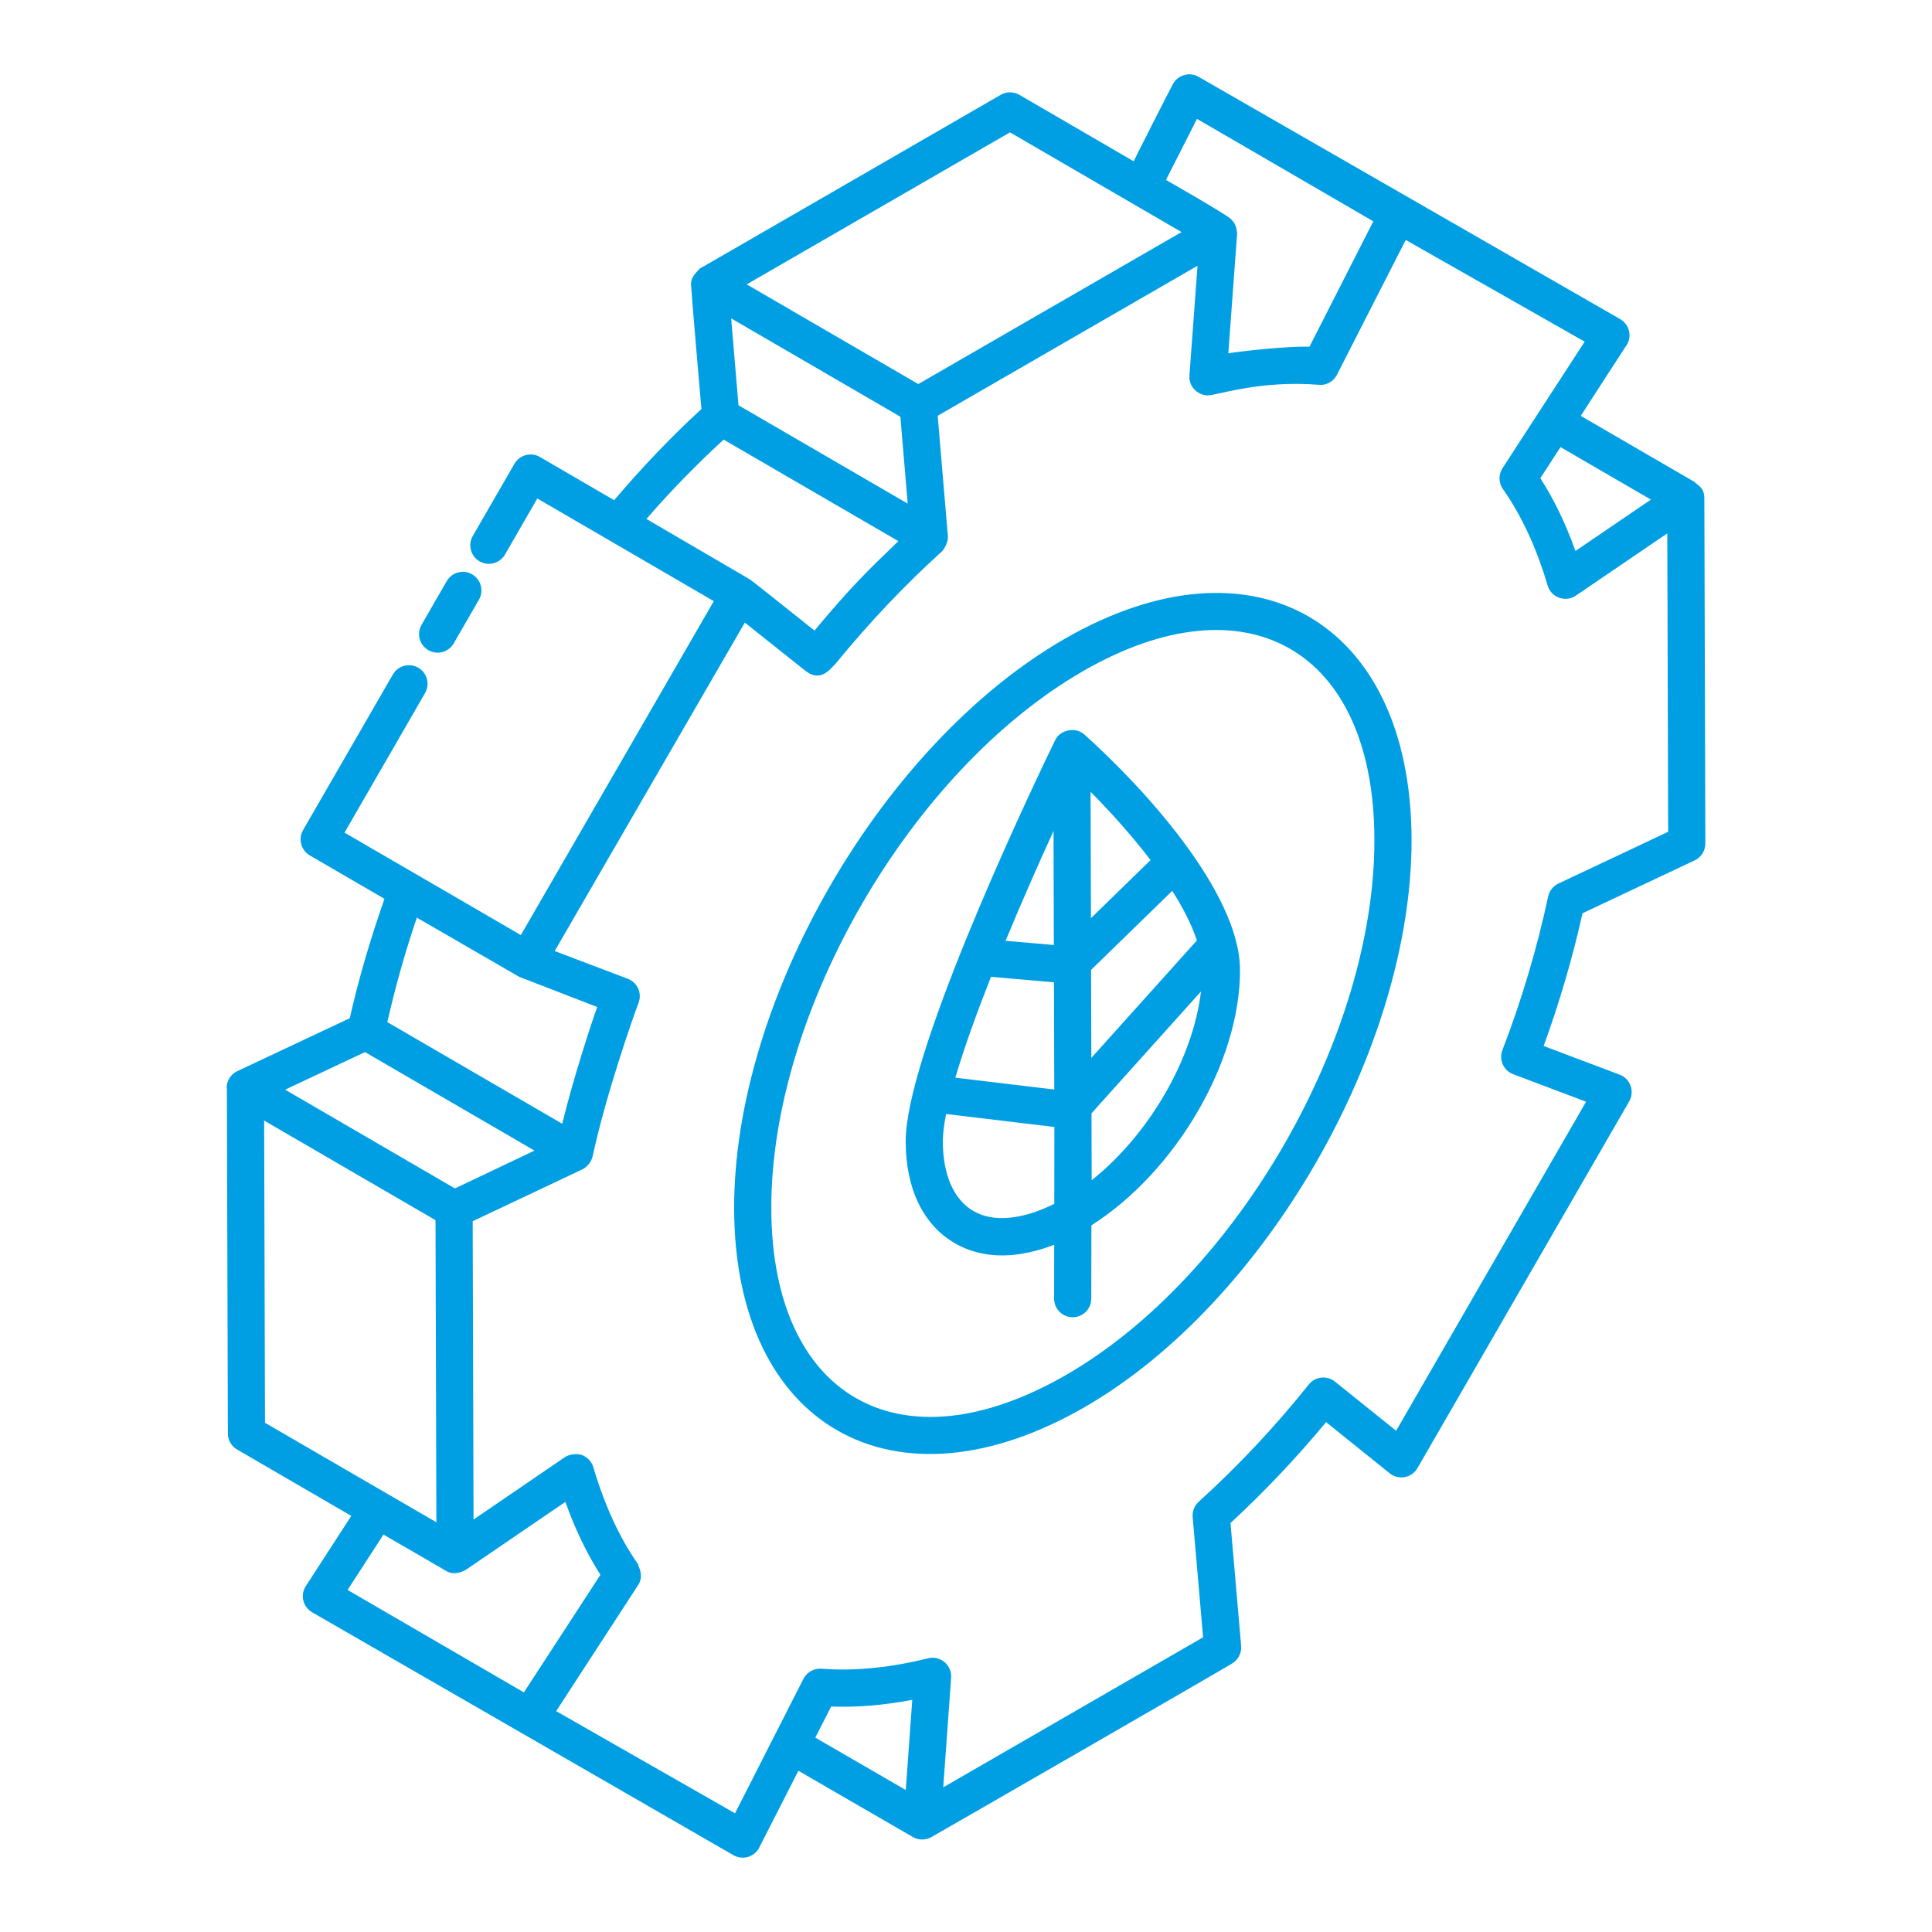
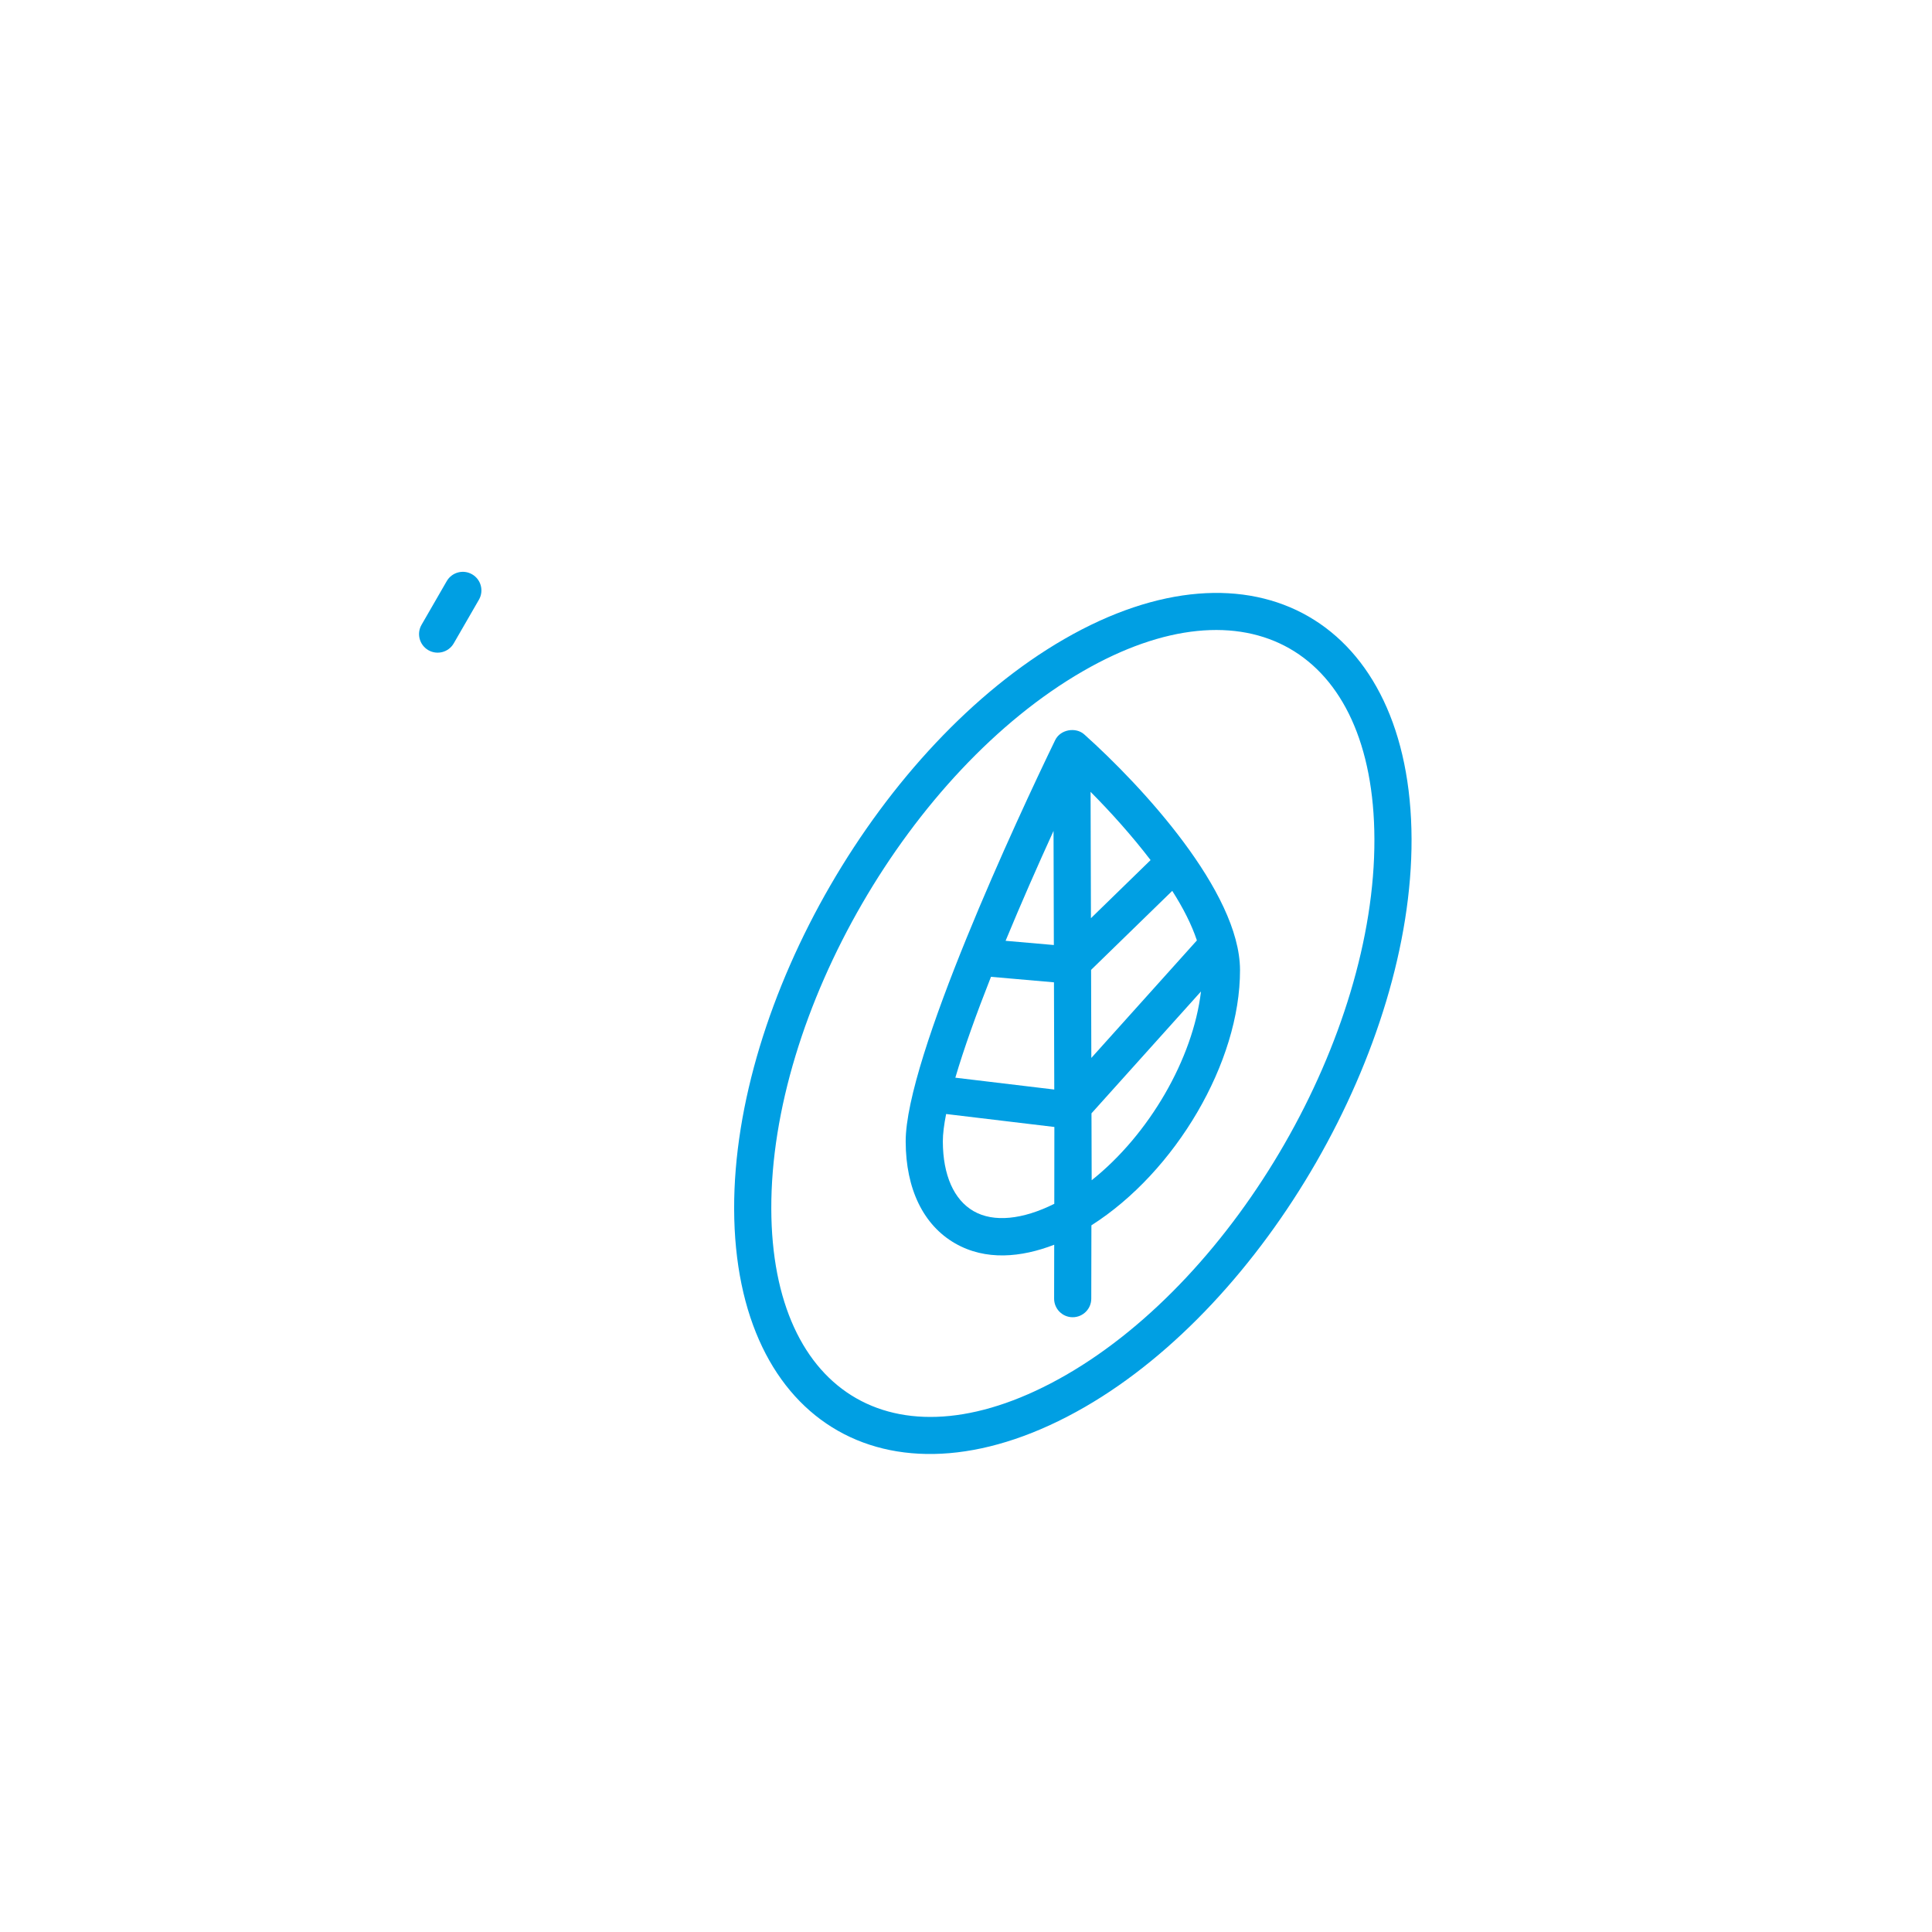
<svg xmlns="http://www.w3.org/2000/svg" width="100" height="100" viewBox="0 0 100 100" fill="none">
  <path d="M23.123 30.079L21.819 32.34C21.553 32.8 21.711 33.387 22.171 33.653C22.626 33.916 23.216 33.765 23.485 33.301L24.789 31.041C25.055 30.581 24.897 29.993 24.437 29.727C23.977 29.46 23.389 29.619 23.123 30.079Z" fill="#009FE3" />
-   <path d="M87.706 24.944C87.706 24.944 87.705 24.943 87.705 24.943C87.705 24.943 87.704 24.943 87.705 24.943L81.82 21.526C81.946 21.332 84.33 17.636 84.217 17.831C84.475 17.383 84.327 16.788 83.867 16.521C81.634 15.238 91.955 21.169 62.031 3.971C61.537 3.692 60.957 3.917 60.722 4.328C60.611 4.521 58.568 8.542 58.683 8.35L52.763 4.909C52.463 4.736 52.096 4.736 51.798 4.907C51.606 5.019 36.023 14.025 36.216 13.903C36.08 14.086 35.768 14.284 35.767 14.717C35.766 14.911 36.316 21.362 36.31 21.168C34.72 22.624 33.213 24.218 31.788 25.889L27.947 23.654C27.726 23.525 27.467 23.489 27.215 23.555C26.968 23.621 26.757 23.782 26.629 24.004L24.471 27.742C24.206 28.202 24.363 28.79 24.823 29.056C25.282 29.32 25.87 29.164 26.137 28.704L27.812 25.802C29.226 26.624 37.466 31.418 36.947 31.116C35.925 32.883 40.646 24.714 26.959 48.4C13.983 40.854 29.93 50.126 17.832 43.097L22 35.874C22.266 35.414 22.108 34.826 21.648 34.56C21.188 34.295 20.599 34.452 20.334 34.912L15.687 42.965C15.422 43.424 15.579 44.011 16.036 44.277L19.9 46.523C19.178 48.589 18.562 50.661 18.105 52.701L12.283 55.442C11.96 55.594 11.748 55.912 11.732 56.269C11.731 56.289 11.745 56.306 11.745 56.327C11.745 56.328 11.744 56.329 11.744 56.331L11.795 74.2C11.796 74.542 11.978 74.858 12.274 75.028L18.183 78.462L15.829 82.096C15.685 82.317 15.639 82.587 15.7 82.843C15.761 83.099 15.925 83.319 16.153 83.45C18.383 84.736 8.073 78.792 37.966 96.026C38.195 96.157 38.468 96.188 38.718 96.113C38.97 96.038 39.18 95.863 39.299 95.628L41.325 91.655L47.25 95.085C47.508 95.236 47.875 95.265 48.181 95.103C48.375 95.001 63.957 86.023 63.764 86.106C64.087 85.919 64.274 85.562 64.241 85.19L63.69 78.832C65.442 77.214 67.102 75.462 68.637 73.609L71.931 76.258C72.151 76.434 72.438 76.504 72.711 76.455C72.987 76.403 73.226 76.233 73.367 75.99L84.327 57.006C84.468 56.762 84.494 56.468 84.399 56.201C84.305 55.936 84.098 55.725 83.834 55.626L79.899 54.14C80.713 51.908 81.389 49.604 81.911 47.27L87.717 44.532C88.054 44.374 88.269 44.033 88.268 43.66L88.217 25.791C88.216 25.236 87.888 25.138 87.706 24.944ZM85.451 25.859L81.545 28.518C81.047 27.119 80.439 25.857 79.728 24.75L80.772 23.142L85.451 25.859ZM38.224 20.977L37.845 16.479L46.603 21.569L46.983 26.067L38.224 20.977ZM61.955 6.153C62.15 6.267 71.661 11.791 71.083 11.456C70.981 11.656 67.569 18.357 67.777 17.947C66.664 17.903 64.106 18.191 63.577 18.291L64.034 12.085C64.007 11.776 63.934 11.54 63.703 11.328C63.406 11.055 60.156 9.196 60.348 9.318L61.955 6.153ZM52.277 6.851C52.955 7.245 61.574 12.254 61.157 12.012L47.53 19.879L38.65 14.719L52.277 6.851ZM37.454 22.753L46.501 28.01C44.891 29.557 44.059 30.36 42.158 32.638C40.834 31.589 39.103 30.193 38.808 29.986C36.84 28.837 33.254 26.742 33.459 26.861C34.719 25.404 36.063 24.037 37.454 22.753ZM26.87 50.559C28.995 51.381 31.133 52.208 30.911 52.122C30.608 52.953 29.646 55.907 29.102 58.166L20.047 52.904C20.456 51.117 20.957 49.308 21.577 47.497C21.772 47.61 27.2 50.75 26.87 50.559ZM18.892 54.456L27.665 59.555L23.546 61.513L14.759 56.401L18.892 54.456ZM13.672 58.001L22.542 63.156L22.587 78.792C22.392 78.679 13.138 73.308 13.716 73.643L13.672 58.001ZM19.848 79.43C20.267 79.672 23.304 81.427 23.105 81.322C23.514 81.537 23.847 81.385 24.096 81.265C24.292 81.131 29.597 77.51 29.264 77.737C29.764 79.143 30.371 80.407 31.078 81.512L27.116 87.598L17.991 82.295L19.848 79.43ZM43.022 88.328C44.331 88.383 45.729 88.264 47.219 87.984L46.883 92.651L42.2 89.939L43.022 88.328ZM80.663 45.733C80.393 45.861 80.197 46.108 80.133 46.401C79.55 49.113 78.753 51.789 77.764 54.355C77.671 54.594 77.679 54.859 77.783 55.093C77.888 55.327 78.082 55.51 78.321 55.6L82.095 57.025L72.263 74.056L69.097 71.512C68.899 71.352 68.643 71.278 68.389 71.305C68.135 71.333 67.903 71.461 67.743 71.661C66.004 73.836 64.088 75.878 62.045 77.73C61.822 77.932 61.707 78.227 61.733 78.525L62.272 84.746L48.822 92.512L49.23 86.837C49.278 86.184 48.666 85.673 48.039 85.834C46.276 86.272 44.34 86.521 42.529 86.371C42.528 86.371 42.527 86.373 42.525 86.372C42.525 86.372 42.525 86.372 42.525 86.372C42.143 86.341 41.764 86.546 41.587 86.894C41.486 87.09 37.916 94.109 38.045 93.856L28.787 88.568L33.038 82.031C33.221 81.75 33.208 81.409 33.071 81.113C33.047 81.06 33.052 81 33.018 80.952C32.069 79.599 31.293 77.913 30.711 75.943C30.624 75.648 30.401 75.412 30.112 75.309C29.895 75.235 29.489 75.251 29.24 75.421C29.046 75.553 24.202 78.862 24.51 78.652L24.466 63.21C24.659 63.119 30.505 60.355 30.141 60.527C30.36 60.424 30.61 60.152 30.675 59.848C31.374 56.603 32.824 52.493 33.05 51.91C33.143 51.672 33.137 51.406 33.033 51.171C32.929 50.937 32.736 50.754 32.497 50.663C32.297 50.587 28.477 49.138 28.711 49.226C42.197 25.928 37.546 33.964 38.552 32.225L41.701 34.732C41.703 34.734 41.706 34.734 41.708 34.736C41.709 34.736 41.711 34.737 41.712 34.737C42.535 35.373 43.066 34.501 43.258 34.343C44.942 32.282 46.783 30.326 48.75 28.543C48.887 28.418 49.086 28.032 49.062 27.75L48.534 21.52C48.743 21.4 62.338 13.551 61.984 13.756C61.962 14.05 61.546 19.692 61.565 19.436C61.521 20.038 62.021 20.465 62.519 20.465C62.973 20.465 65.234 19.668 68.262 19.917C68.65 19.961 69.024 19.745 69.201 19.395C69.299 19.202 72.997 11.959 72.761 12.42C72.957 12.531 82.424 17.912 82.022 17.684C80.53 19.982 77.634 24.442 77.769 24.235C77.555 24.565 77.564 24.992 77.79 25.313C78.752 26.677 79.531 28.356 80.104 30.305C80.191 30.6 80.413 30.836 80.703 30.939C80.992 31.043 81.313 31.003 81.567 30.829L86.299 27.608L86.343 43.054L80.663 45.733Z" fill="#009FE3" />
  <path d="M55.086 33.078C45.633 38.535 37.968 51.766 37.999 62.573C38.03 73.813 46.25 78.541 56.155 72.825C65.509 67.424 73.093 54.239 73.062 43.434C73.029 32.151 64.865 27.435 55.086 33.078ZM55.194 71.159C46.541 76.153 39.949 72.274 39.922 62.568C39.893 52.376 47.127 39.893 56.047 34.744C64.497 29.863 71.112 33.594 71.139 43.439C71.168 53.631 64.015 66.066 55.194 71.159Z" fill="#009FE3" />
  <path d="M56.121 38.013C55.687 37.623 54.886 37.748 54.615 38.31C52.711 42.233 46.865 54.788 46.878 59.09C46.885 61.541 47.792 63.41 49.434 64.355C51.017 65.265 52.856 65.087 54.566 64.427L54.561 67.217C54.56 67.748 54.99 68.179 55.52 68.18C55.52 68.18 55.521 68.18 55.52 68.18C56.051 68.18 56.483 67.751 56.484 67.221L56.491 63.423C60.847 60.652 64.195 54.975 64.183 50.204C64.171 46.155 59.102 40.682 56.121 38.013ZM51.293 50.56L54.553 50.845L54.569 56.394L49.448 55.781C49.896 54.257 50.544 52.457 51.293 50.56ZM54.547 48.914L52.049 48.696C52.848 46.765 53.707 44.811 54.531 43.008L54.547 48.914ZM56.474 50.201L60.675 46.111C61.238 46.993 61.68 47.859 61.951 48.676L56.487 54.758L56.474 50.201ZM59.554 44.518L56.467 47.525L56.448 40.986C57.485 42.029 58.58 43.246 59.554 44.518ZM50.392 62.688C49.371 62.1 48.806 60.82 48.801 59.084C48.8 58.697 48.862 58.214 48.971 57.661L54.574 58.332C54.574 58.527 54.57 62.566 54.57 62.309C52.941 63.123 51.436 63.288 50.392 62.688ZM56.505 61.088C56.504 60.894 56.495 57.432 56.495 57.626L62.163 51.318C61.751 54.799 59.475 58.728 56.505 61.088Z" fill="#009FE3" />
</svg>